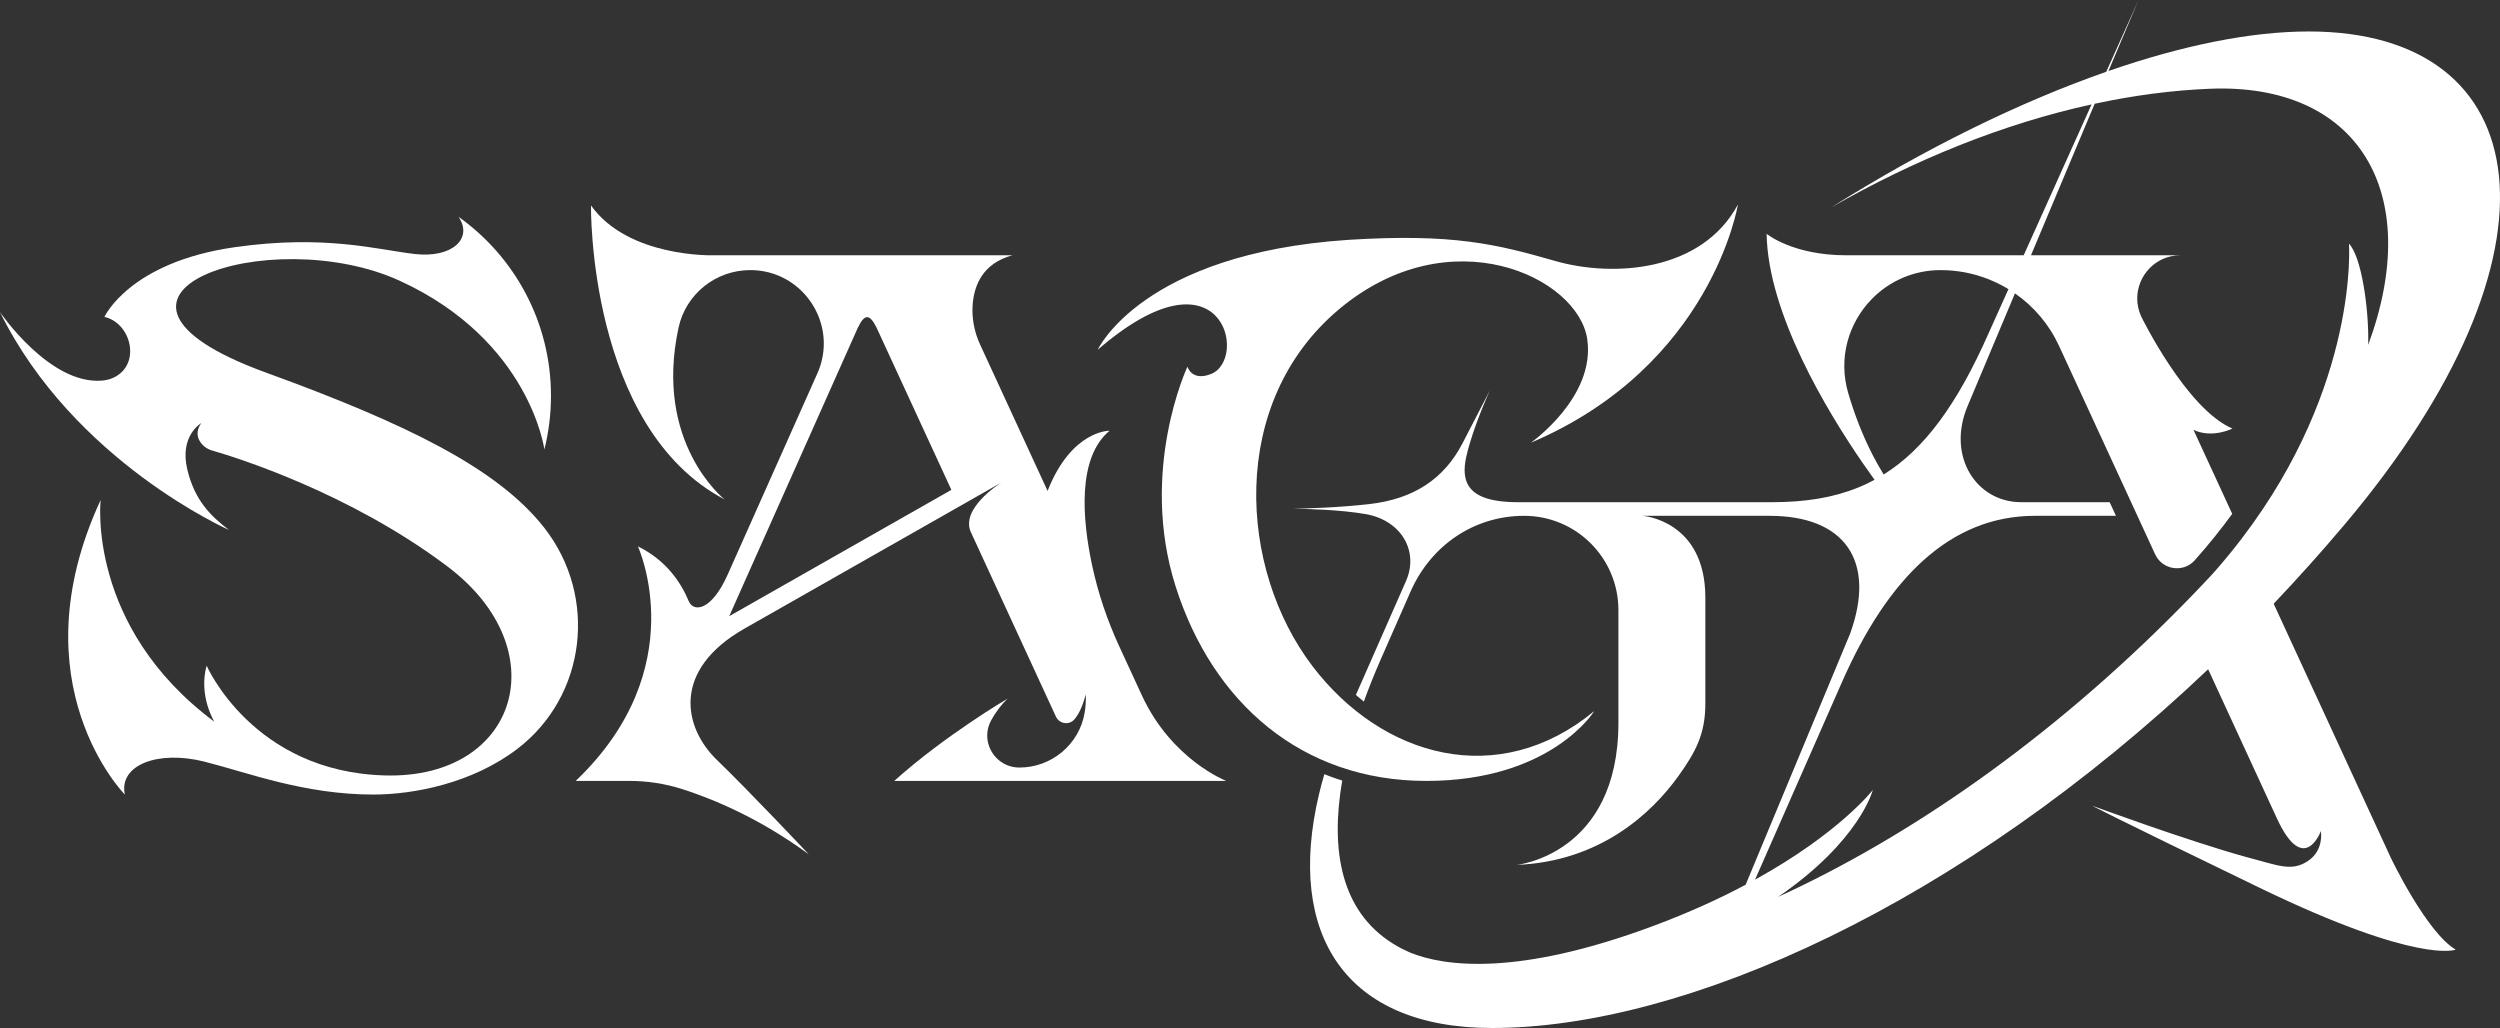
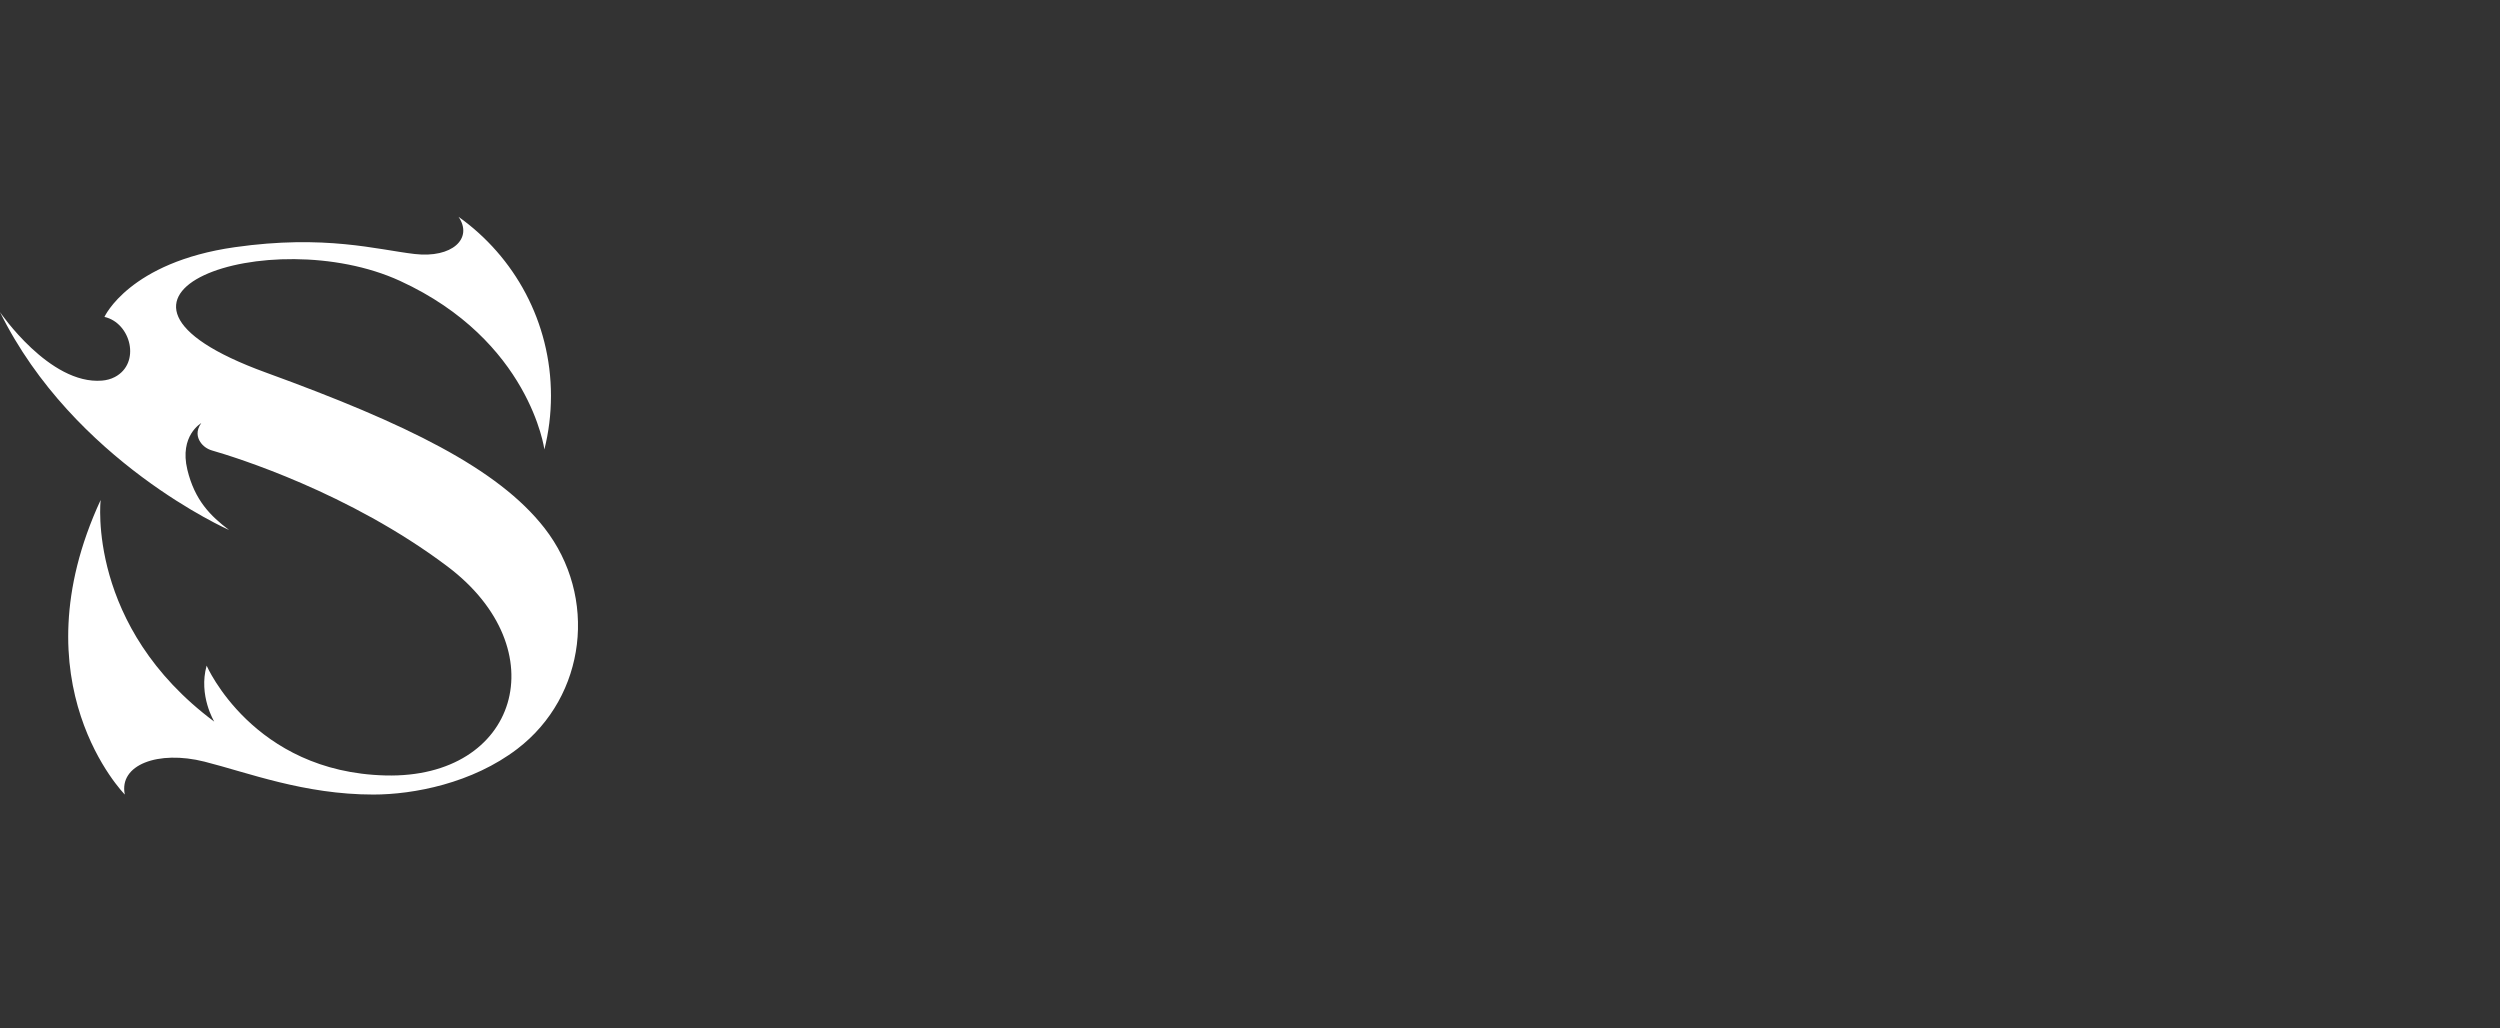
<svg xmlns="http://www.w3.org/2000/svg" id="SAGA" viewBox="0 0 3267.35 1343.54">
  <rect x="0" y="0" width="3267.35" height="1343.54" fill="#333333" stroke="none" />
  <defs>
    <style>
      .cls-1 {
        fill: #fff;
        stroke-width: 0px;
      }
    </style>
  </defs>
-   <path id="GA" class="cls-1" d="m3124.35,1120.43l-152.8-331.38c31.18-32.83,61.89-67.07,92.01-102.7,302.24-357.66,252.79-645.22-46.1-645.22-76.18,0-165.72,18.37-261.86,51.69L2794.96,0l-42.22,93.82c-114.44,39.96-238.1,100.98-359.58,177.34,109.96-63.07,225.92-109.61,340.4-134.7l-88.73,197.18h-232.12c-69.86,0-103.84-28.04-103.84-28.04,1.68,104.43,79.62,232.74,125.4,299.28,5.82,8.46,11.12,15.92,15.66,22.2-2.88,1.56-5.8,3.05-8.74,4.46-3.96,1.92-7.98,3.71-12.06,5.39-33.19,13.61-70.21,19.4-112.66,19.4h-332.55c-38.6,0-59-8.68-66.43-24.99-1.6-3.53-2.6-7.42-3.04-11.65-.71-6.73-.01-14.34,1.88-22.78,8.32-37.08,29.57-83.87,30.88-86.74l-35.72,69.04c-23.84,46.08-63.02,72.85-121.87,79.61-41.41,4.76-85.58,5.83-99.76,6.04,15.37.13,62.1,1.19,95.36,7.1,45.82,8.14,69.66,48.07,52.33,87.46l-43.17,98.12-22.32,50.72c3.42,3,6.9,5.89,10.41,8.68,6.34-17.57,13.44-35.34,21.21-53.2l39.95-90.79c26.43-60.04,82.76-98.8,148.35-98.8,34.02,0,64.82,13.79,87.11,36.08,22.3,22.3,36.09,53.1,36.09,87.12v147.22c0,172.52-133.04,185.82-133.04,185.82,109.06-4.44,176.58-67.31,211.71-116.49,22.88-32.04,34.94-55.15,34.94-94.52v-138.29c0-101.23-81.98-106.94-81.98-106.94h165.86c98.38,0,139.73,58.94,105.37,153.93l-136.59,328.24c-34.12,18.13-74.19,36.53-120.86,53.91-176.84,65.87-272.58,53.14-317.97,34.62-7.37-3.23-14.28-6.81-20.73-10.74-.92-.61-1.79-1.15-2.62-1.64-65.68-41.74-81.11-119.81-65.04-212.3-2.88-.9-5.74-1.85-8.58-2.83-4.98-1.72-9.9-3.56-14.77-5.52-2.61,8.76-4.97,17.59-7.08,26.49-43.33,183.26,34.81,305.23,226.26,305.23,251.74,0,611.43-161,935.87-468.86h0s89.82,194.8,89.82,194.8c35.42,76.83,57.52,16.71,57.52,16.71,0,0,4.47,24.55-16.58,38.86-21.86,14.85-39.74,5.7-81.09-4.99-77.62-21.53-198.91-66.22-201.34-67.11.84.49,17.39,9.78,219.05,107.38,208.15,100.76,256.15,80.8,256.15,80.8-38.49-22.82-85.11-120.7-85.11-120.7Zm-676.22-524.46c-14.07-27.04-24.65-55.14-32.61-82.22-13.56-46.12.66-92.26,31.07-123.2,22.57-22.95,54.06-37.54,89.73-37.54,22.04,0,43.41,4.25,63.15,12.13,3.15,1.26,6.25,2.61,9.31,4.05,5.54,2.6,10.93,5.49,16.15,8.68l-6.86,15.24-18.62,41.37c-41.43,94.17-84.6,152.58-137.59,185.67-4.92-7.93-9.49-16-13.73-24.18Zm-124.36,576.27c107.02-73.21,123.87-139.75,123.87-139.75,0,0-43.18,56.05-153.89,117.17l113.74-258.5c59.64-135.55,141.38-217.01,251.95-217.01h105.98l-8.22-17.82h-115.77c-58.29,0-97.31-59.64-70.12-125.1l54.96-130.75,7.18-17.07c24.5,17,44.6,40.46,57.6,68.64l85.89,186.28,5.01,10.86,3.29,7.14,8.22,17.82,23.19,50.29c9.31,20.2,36.16,24.58,51.33,8.31.11-.11.21-.23.32-.34,18.13-20.37,34.43-40.71,49.08-60.84l-50.63-109.8c24.66,11.65,50.91-1.67,50.91-1.67-60.35-25.67-119.19-146.42-119.19-146.42-3.59-7.79-5.25-15.81-5.25-23.63,0-29.68,23.9-56.41,56.48-56.41h-195.33l83.26-198.06c50.72-10.9,101.12-17.58,150.57-19.6,192.32-7.87,281.06,133.95,206.93,334.68,1.05-47.25-8.75-115.12-25.15-132.23,0,0,13.2,184.08-139.57,384.64-.84,1.1-1.68,2.2-2.53,3.31-.63.81-1.25,1.63-1.88,2.44-.85,1.1-1.71,2.2-2.58,3.29-.61.78-1.21,1.55-1.83,2.33-1.41,1.78-2.83,3.56-4.26,5.34-.46.58-.94,1.15-1.41,1.73-1.07,1.32-2.14,2.63-3.22,3.95-.59.73-1.2,1.45-1.8,2.18-.98,1.18-1.95,2.36-2.94,3.54-.61.73-1.22,1.46-1.83,2.19-1.02,1.21-2.04,2.42-3.08,3.63-.58.68-1.17,1.37-1.75,2.05-1.14,1.33-2.29,2.66-3.44,3.99-.49.56-.97,1.12-1.46,1.69-1.65,1.89-3.32,3.79-5.01,5.68-3.21,3.44-6.42,6.86-9.64,10.26-1.06,1.12-2.13,2.24-3.19,3.36-2.22,2.34-4.44,4.68-6.67,7-1.14,1.19-2.27,2.37-3.41,3.55-2.31,2.4-4.62,4.79-6.93,7.17-.95.98-1.9,1.96-2.85,2.94-3.18,3.26-6.36,6.51-9.54,9.73-170.54,172.76-354.32,299.61-525.39,377.81Zm-52.44-904.9s-33.98,210.77-270.65,311.29c0,0,84.87-59.3,73.74-135.4-11.88-81.27-179.49-160.68-324.44-39.02s-131.64,339.33-34.46,466.69c90.61,118.75,242.61,162.06,368.08,58.46,0,0-56.2,91.25-219.45,91.25s-279.37-102.57-327.56-253.78c-48.48-152.08,15.33-287.64,15.33-287.64,0,0,5.35,19.6,30.77,9.62,49.33-19.36,15.56-173.23-148.04-31.72,0,0,57.74-125.82,327.92-143.64,136.16-8.55,193.66,5.7,269.7,27.56,76.04,21.86,191.76,14.26,239.05-73.66Z" />
-   <path id="A" class="cls-1" d="m1317.01,912.98c-1.26.74-82.72,48.68-148.26,107.63h433.9s-71.42-27.46-110.43-112.08c-13.55-29.38-22.99-49.84-29.53-64.04-15.61-33.86-27.6-69.3-35.39-105.76-12.84-60.13-19.64-140.33,22.8-175.78,0,0-49.75-.92-80.95,78.67l-88.27-191.43c-7.72-16.73-11.19-35.18-9.55-53.53,2.18-24.39,13.5-52.79,51.88-63.02h-391.13s-110.85,3.33-159.68-65.11c0,0-4.28,290.13,174.64,384.23-1.22-.97-92.9-74.29-60.16-224.73,9.55-43.91,48.74-75.02,93.68-75.02,55.36,0,96.1,45.4,96.1,95.96,0,12.93-2.67,26.19-8.43,39.12l-117.25,263.01c-20.89,46.85-44.44,49.95-50.97,34.29-10.48-25.12-30-53.49-66.31-71.31,0,0,73.43,158.97-81.26,306.53h70.22c23.38,0,46.62,3.58,68.9,10.68,38.64,12.32,100.33,37.37,165.5,85.31-1.19-1.26-77.32-82.06-120.23-123.55-43.25-41.83-59.77-116.96,36.31-171.59,94.95-53.99,330.2-187.75,335.7-190.87-2.53,1.59-54.03,34.38-39.89,65.06l111.11,240.98c4.42,9.59,17.33,11.49,24.2,3.47,5.12-5.96,10.42-15.94,14.71-32.48,0,0,.97,9.67-1.38,23.74-6.93,41.54-43.24,71.79-85.35,71.79-24.37,0-42-20.04-42-41.9,0-6.76,1.69-13.7,5.39-20.27,5.69-10.08,12.72-19.87,21.38-28Zm-363.95-107.68l167.75-376.25c8.76-18.66,15.53-20.08,25.14-.16l97.44,211.33-290.33,165.08Z" />
  <path id="S" class="cls-1" d="m599.31,283.37c73.1,52.01,120.78,137.41,120.78,233.96,0,24.17-2.99,47.65-8.62,70.07,0,0-18.92-142.31-188.58-220.25s-454.81,18.06-175.37,119.76c183.88,66.92,303.25,125.31,364,203.11,69.99,89.64,54.97,219.71-35.41,288.74-58.75,44.88-135.34,59.67-188.15,59.67-90.53,0-164.2-28.76-220.75-43.01-60.36-15.21-112.16,4.04-104.08,43.01,0,0-142.81-144.71-31.6-384.95,0,0-18.77,165.15,148.51,289.66,0,0-20.91-34.22-9.98-73.19,0,0,60.36,139.25,233.82,143.52s224.79-164.91,80.79-273.27c-128.52-96.71-277.11-142.69-307.56-151.46-6.24-1.8-11.77-5.63-15.32-11.06-3.94-6.01-6.04-14.57,1.26-24.73,0,0-28.93,16.34-18.18,60.95,9.62,39.92,30.3,60.59,54.53,78.77,0,0-203.17-89.47-299.41-284.79,0,0,64.72,95.25,133.31,89.55,5.84-.49,11.59-1.96,16.78-4.69,34.33-18.01,21.15-70.65-13.58-78.56,0,0,32.35-71.5,170.44-91.13,117.86-16.75,185.99,3.21,234.94,8.91,48.95,5.7,76.8-20.23,57.41-48.61Z" />
</svg>